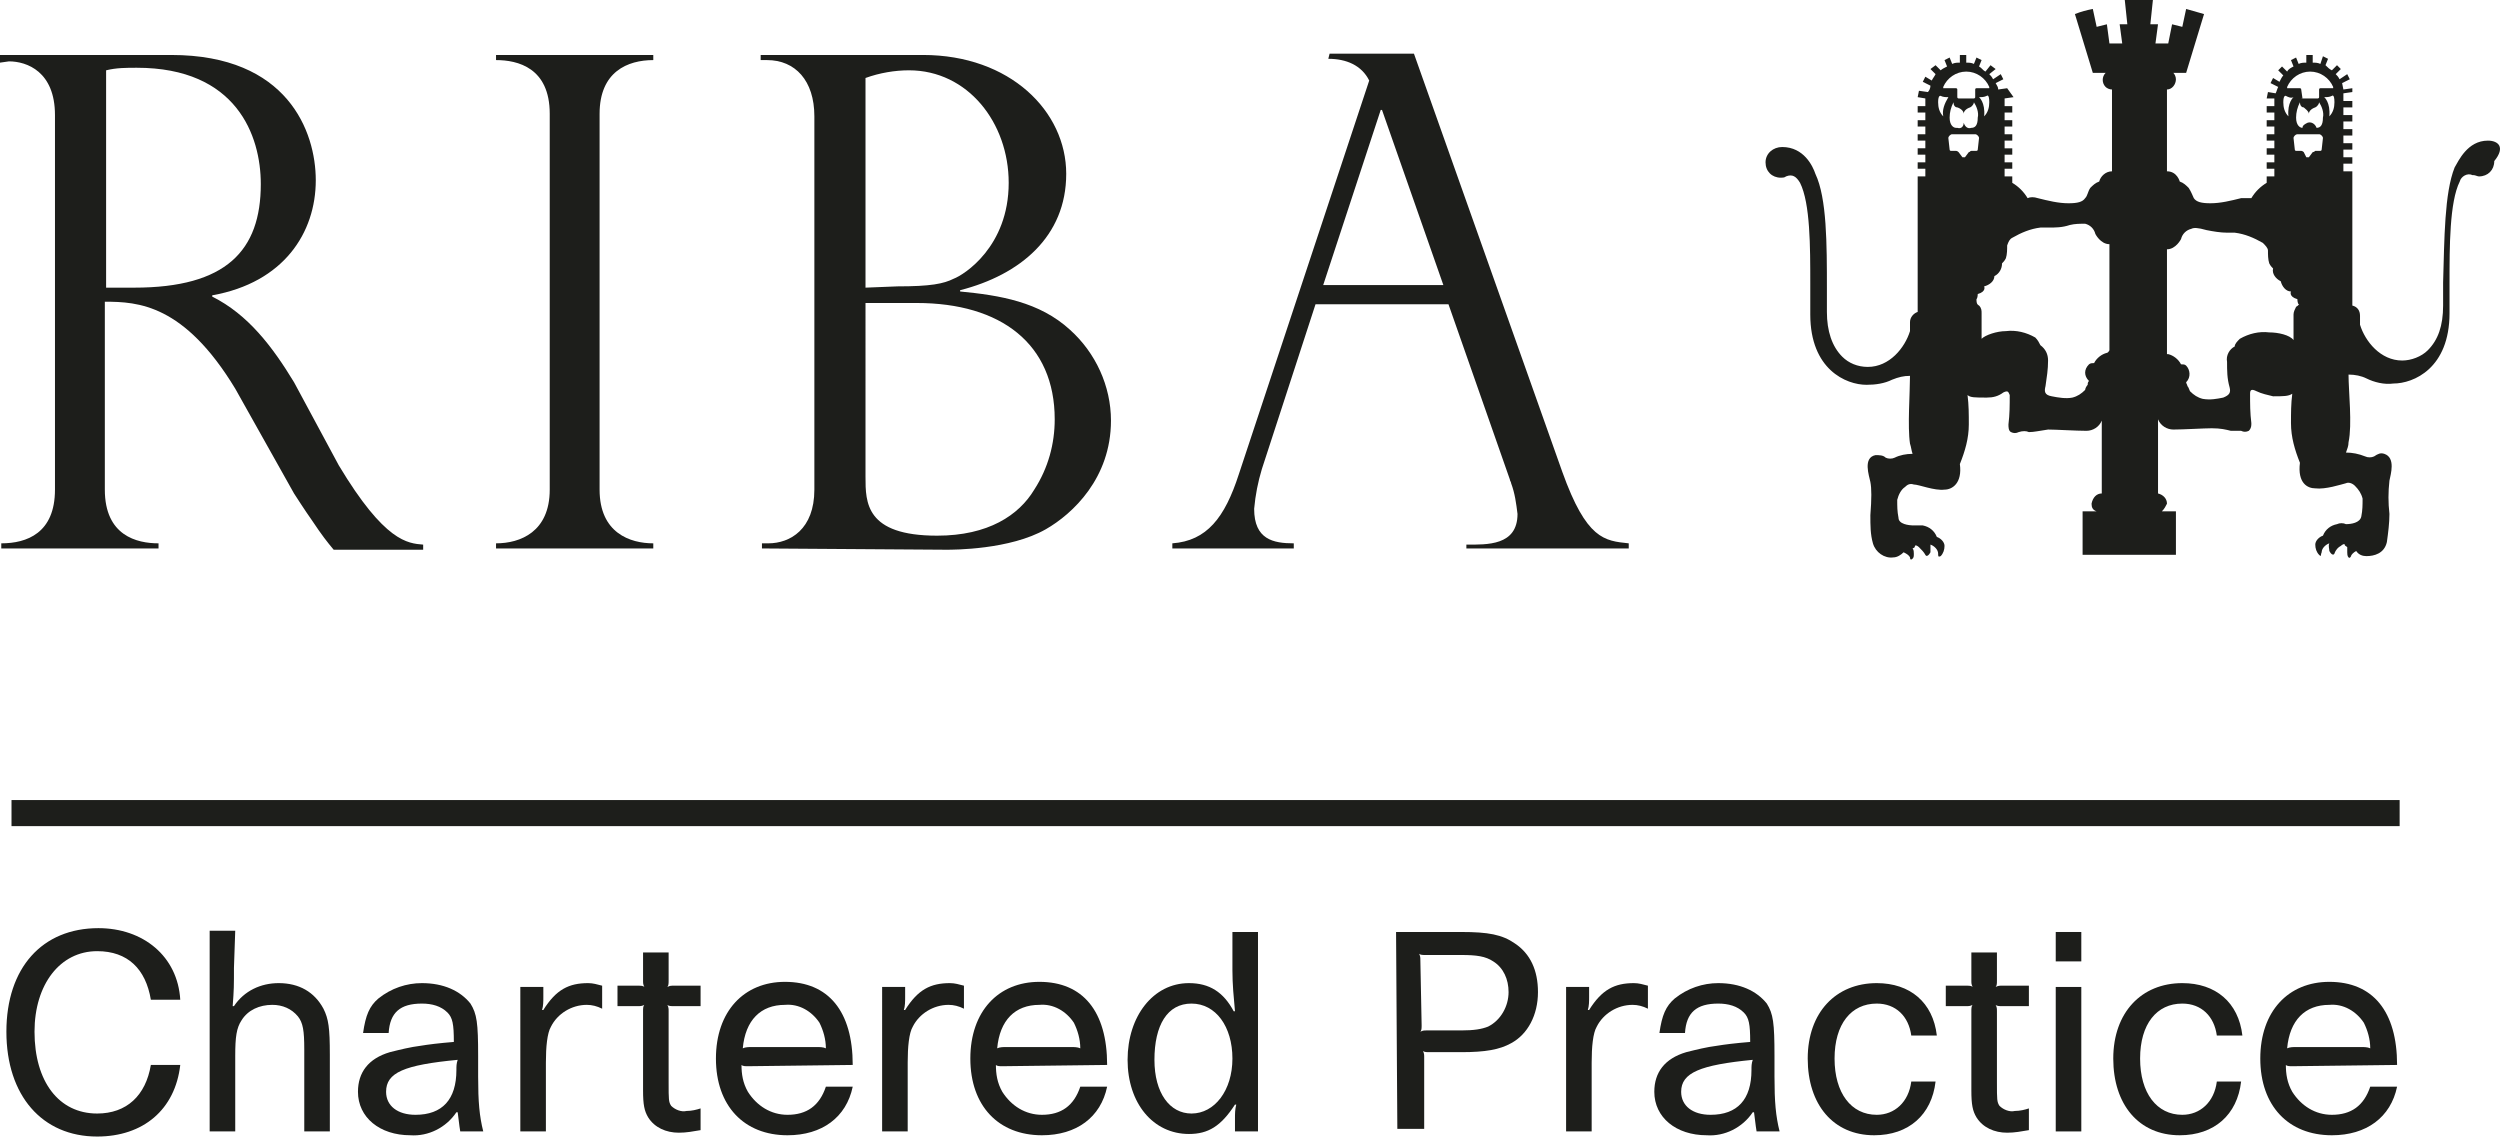
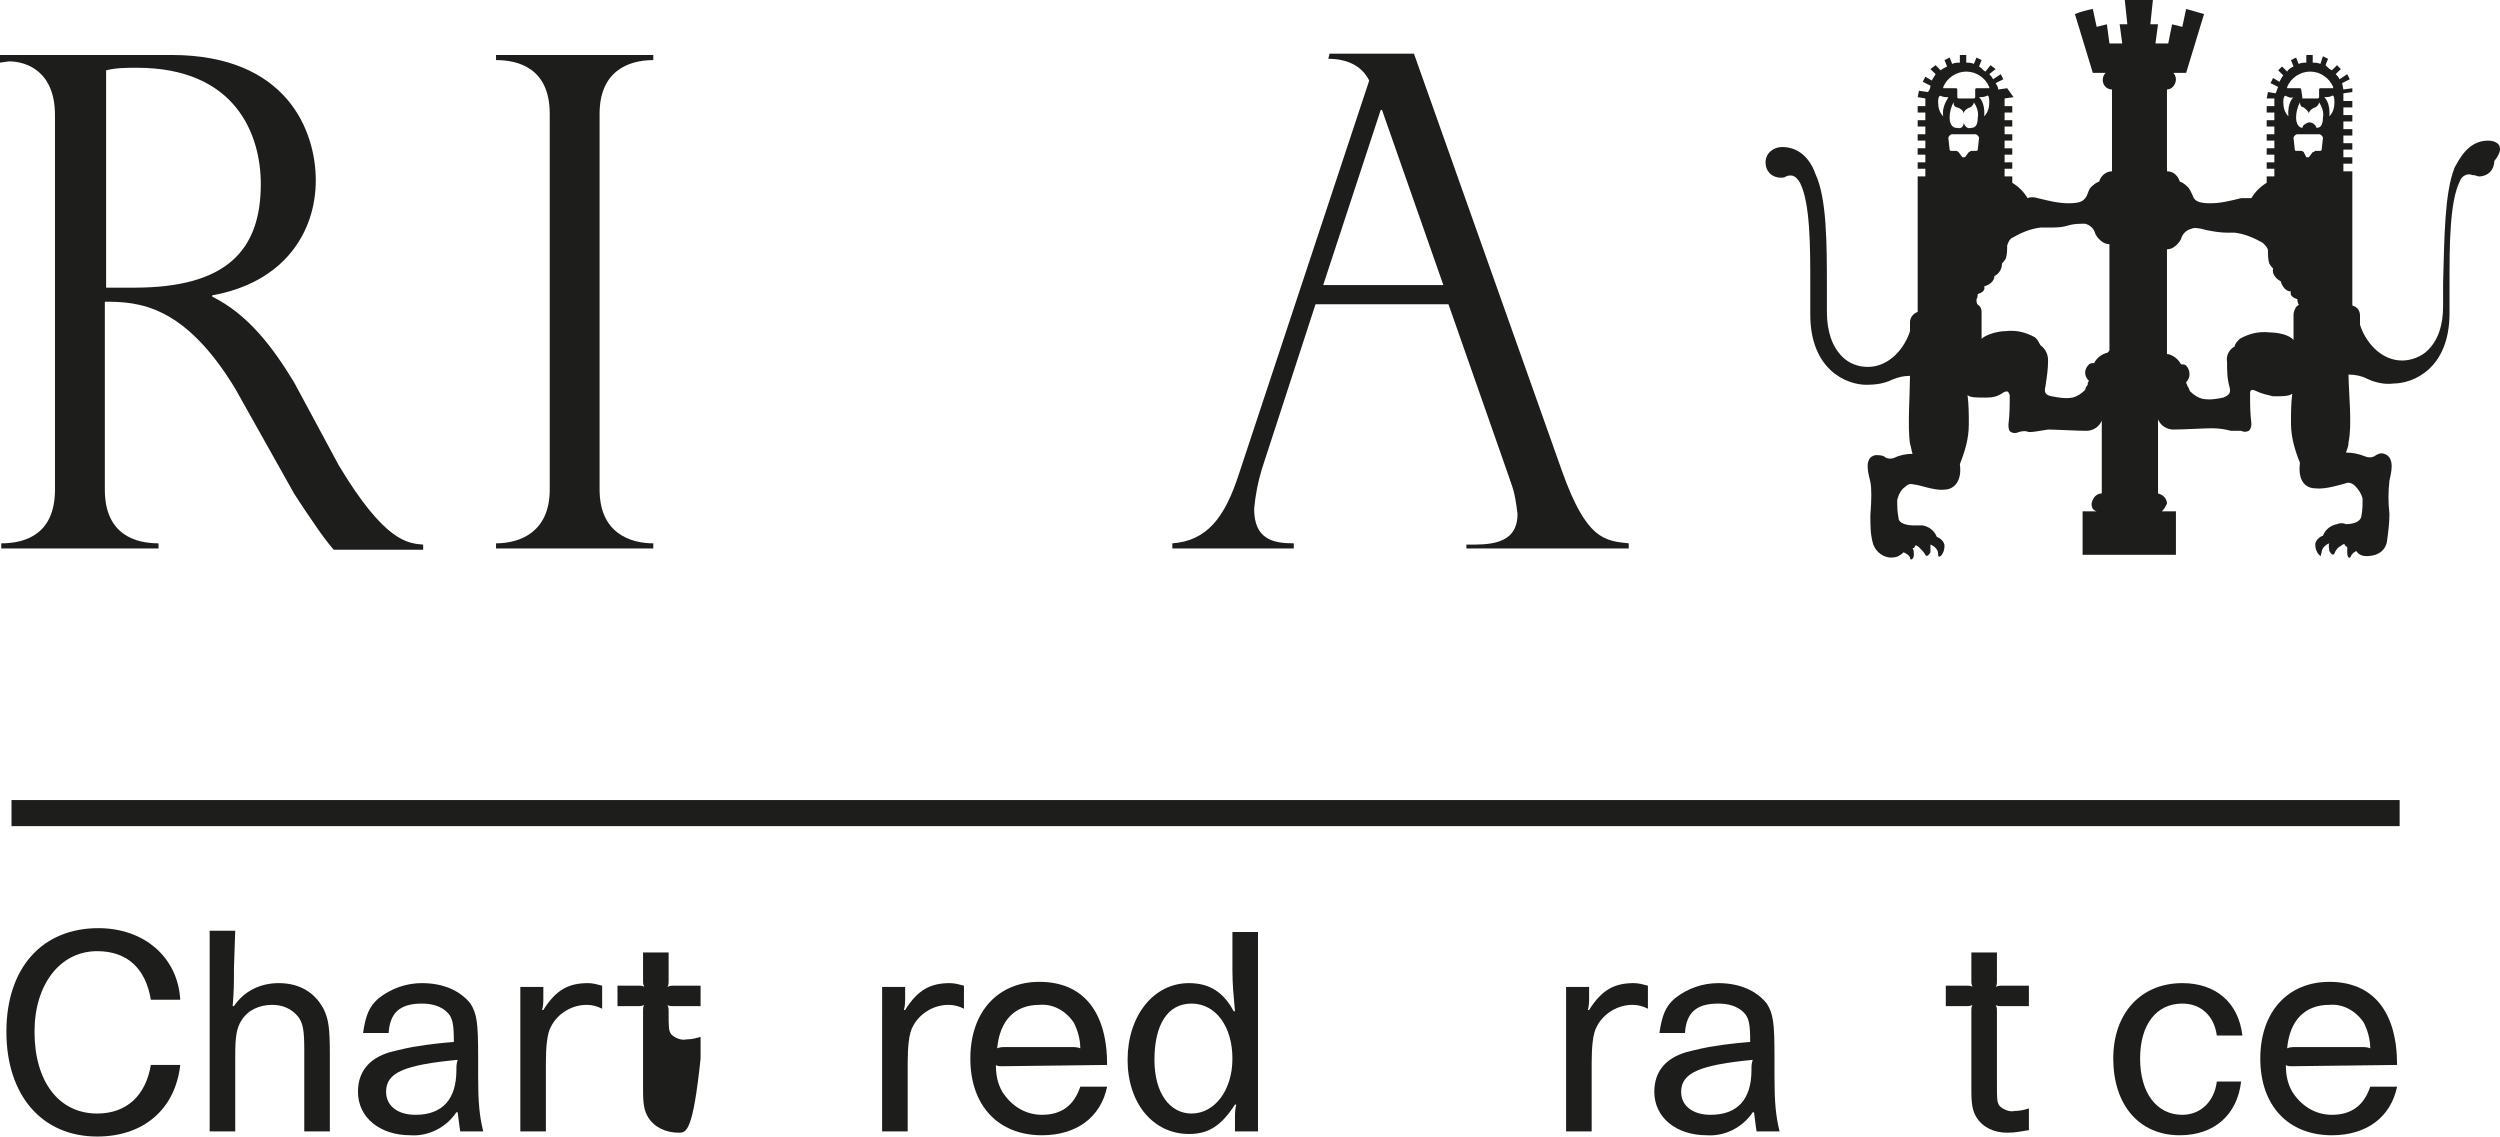
<svg xmlns="http://www.w3.org/2000/svg" version="1.1" id="Layer_1" x="0px" y="0px" viewBox="0 0 195.55 88.9" style="enable-background:new 0 0 195.55 88.9;" xml:space="preserve">
  <style type="text/css">
	.st0{fill:#1D1E1B;}
	.st1{fill:none;stroke:#1D1E1B;stroke-width:2.04;stroke-miterlimit:10;}
</style>
  <g>
    <path class="st0" d="M14.1,83.3c-0.4,3.5-2.9,5.6-6.5,5.6   c-4.3,0-7.1-3.2-7.1-8.2s2.8-8.1,7.2-8.1   c3.5,0,6.2,2.2,6.4,5.6h-2.3C11.4,75.8,10,74.4,7.6,74.4   c-2.9,0-4.9,2.6-4.9,6.3c0,3.9,1.9,6.4,4.9,6.4   c2.3,0,3.8-1.4,4.2-3.8H14.1z" />
    <path class="st0" d="M18.3,75.7c0,1.4,0,1.7-0.1,3h0.1   c0.8-1.2,2.1-1.8,3.5-1.8c1.6,0,2.8,0.7,3.5,2   c0.4,0.8,0.5,1.5,0.5,3.6v6h-2v-6.4c0-1.5-0.1-2.1-0.5-2.6   c-0.5-0.6-1.2-0.9-2-0.9c-1,0-1.9,0.4-2.4,1.2   c-0.4,0.6-0.5,1.3-0.5,2.8v5.9h-2V72.8h2L18.3,75.7L18.3,75.7z" />
    <path class="st0" d="M30.2,85.4c0,1.1,0.9,1.8,2.3,1.8   c2.1,0,3.2-1.2,3.2-3.5c0-0.3,0-0.5,0.1-0.8   C31.6,83.3,30.2,83.9,30.2,85.4L30.2,85.4z M36,88.5   c-0.1-0.6-0.1-0.8-0.2-1.5h-0.1   c-0.8,1.2-2.2,1.9-3.6,1.8c-2.4,0-4.1-1.4-4.1-3.4   c0-1.5,0.8-2.6,2.5-3.1c0.8-0.2,1.6-0.4,2.4-0.5   C33.5,81.7,34.3,81.6,35.5,81.5c0-1.4-0.1-1.9-0.5-2.3   c-0.5-0.5-1.2-0.7-2-0.7c-1.7,0-2.5,0.7-2.6,2.3h-2   c0.2-1.4,0.5-2.1,1.2-2.7c1-0.8,2.2-1.2,3.4-1.2   c1.7,0,3,0.6,3.8,1.6c0.5,0.8,0.6,1.5,0.6,4.1v1.6   c0,2,0.1,3.1,0.4,4.3H36L36,88.5z" />
    <path class="st0" d="M42.5,77.2V78c0,0.3,0,0.7-0.1,1h0.1   c1-1.6,2-2.1,3.5-2.1c0.4,0,0.7,0.1,1.1,0.2v1.8   c-0.4-0.2-0.8-0.3-1.2-0.3c-1.2,0-2.3,0.7-2.8,1.7   c-0.3,0.5-0.4,1.6-0.4,2.8V88.5h-2V77.2H42.5z" />
-     <path class="st0" d="M52.3,76.7c0,0.2,0,0.4-0.1,0.5   c0.2-0.1,0.3-0.1,0.5-0.1h2.1v1.6h-2.1c-0.2,0-0.4,0-0.5-0.1   c0.1,0.2,0.1,0.3,0.1,0.5v5.6c0,1.3,0,1.5,0.2,1.8   c0.3,0.3,0.8,0.5,1.2,0.4c0.4,0,0.8-0.1,1.1-0.2v1.7   C54.2,88.5,53.7,88.6,53.1,88.6c-1,0-1.9-0.4-2.4-1.2   c-0.3-0.5-0.4-1-0.4-2.1v-6.2c0-0.2,0-0.4,0.1-0.5   c-0.2,0.1-0.3,0.1-0.5,0.1h-1.6v-1.6h1.6c0.2,0,0.4,0,0.5,0.1   c-0.1-0.2-0.1-0.3-0.1-0.5v-2.2h2v2.2l0,0L52.3,76.7z" />
-     <path class="st0" d="M63.9,81.9c0.2,0,0.5,0,0.7,0.1c0-0.7-0.2-1.4-0.5-2   C63.5,79.1,62.5,78.5,61.4,78.6C59.5,78.6,58.3,79.8,58.1,82   c0.2-0.1,0.5-0.1,0.7-0.1h5.1H63.9z M58.5,83.4   c-0.2,0-0.4,0-0.5-0.1C58,84,58.1,84.7,58.5,85.4   c0.7,1.1,1.8,1.8,3.1,1.8c1.5,0,2.5-0.7,3-2.2h2.1   c-0.5,2.4-2.4,3.8-5.1,3.8c-3.4,0-5.6-2.3-5.6-6s2.2-6,5.4-6   c3.4,0,5.3,2.3,5.3,6.5l-8.2,0.1l0,0L58.5,83.4z" />
+     <path class="st0" d="M52.3,76.7c0,0.2,0,0.4-0.1,0.5   c0.2-0.1,0.3-0.1,0.5-0.1h2.1v1.6h-2.1c-0.2,0-0.4,0-0.5-0.1   c0.1,0.2,0.1,0.3,0.1,0.5c0,1.3,0,1.5,0.2,1.8   c0.3,0.3,0.8,0.5,1.2,0.4c0.4,0,0.8-0.1,1.1-0.2v1.7   C54.2,88.5,53.7,88.6,53.1,88.6c-1,0-1.9-0.4-2.4-1.2   c-0.3-0.5-0.4-1-0.4-2.1v-6.2c0-0.2,0-0.4,0.1-0.5   c-0.2,0.1-0.3,0.1-0.5,0.1h-1.6v-1.6h1.6c0.2,0,0.4,0,0.5,0.1   c-0.1-0.2-0.1-0.3-0.1-0.5v-2.2h2v2.2l0,0L52.3,76.7z" />
    <path class="st0" d="M70.8,77.2V78c0,0.3,0,0.7-0.1,1h0.1   c1-1.6,2-2.1,3.5-2.1C74.7,76.9,75,77,75.4,77.1v1.8   C75,78.7,74.6,78.6,74.2,78.6c-1.2,0-2.3,0.7-2.8,1.7   C71.1,80.8,71,81.9,71,83.1V88.5h-2V77.2H70.8z" />
    <path class="st0" d="M83.8,81.9c0.2,0,0.5,0,0.7,0.1c0-0.7-0.2-1.4-0.5-2   c-0.6-0.9-1.6-1.5-2.7-1.4C79.4,78.6,78.2,79.8,78,82   c0.2-0.1,0.5-0.1,0.7-0.1h5.1H83.8z M78.4,83.4   c-0.2,0-0.4,0-0.5-0.1c0,0.7,0.1,1.4,0.5,2.1   C79.1,86.5,80.2,87.2,81.5,87.2c1.5,0,2.5-0.7,3-2.2h2.1   c-0.5,2.4-2.4,3.8-5.1,3.8c-3.4,0-5.6-2.3-5.6-6s2.2-6,5.4-6   c3.4,0,5.3,2.3,5.3,6.5l-8.2,0.1l0,0L78.4,83.4z" />
    <path class="st0" d="M90.3,82.9c0,2.6,1.2,4.2,2.9,4.2   c1.8,0,3.2-1.8,3.2-4.3s-1.3-4.3-3.2-4.3   S90.3,80.2,90.3,82.9z M96.6,88.5v-1c0-0.4,0-0.7,0.1-1.1h-0.1   c-1.1,1.7-2.1,2.3-3.6,2.3c-2.8,0-4.8-2.4-4.8-5.8   s2-6,4.8-6c1.6,0,2.7,0.7,3.5,2.2h0.1C96.5,78,96.4,77,96.4,75.9v-3   h2V88.5H96.6z" />
-     <path class="st0" d="M111.2,80.2c0,0.2,0,0.4-0.1,0.5   c0.2-0.1,0.3-0.1,0.5-0.1h2.7c1,0,1.6-0.1,2.1-0.3   c1-0.5,1.6-1.6,1.6-2.7c0-1-0.4-1.9-1.2-2.4   c-0.6-0.4-1.3-0.5-2.5-0.5h-2.8c-0.2,0-0.4,0-0.5-0.1   c0.1,0.2,0.1,0.3,0.1,0.5l0.1,5.1l0,0H111.2z M109.2,72.9h5.1   c2.1,0,3.2,0.2,4.2,0.9c1.2,0.8,1.8,2.1,1.8,3.8   c0,1.8-0.8,3.3-2.1,4c-0.9,0.5-2,0.7-3.9,0.7h-2.5   c-0.2,0-0.4,0-0.5-0.1c0.1,0.2,0.1,0.3,0.1,0.5v5.6h-2.1   L109.2,72.9L109.2,72.9z" />
    <path class="st0" d="M124.3,77.2V78c0,0.3,0,0.7-0.1,1h0.1   c1-1.6,2-2.1,3.5-2.1c0.4,0,0.7,0.1,1.1,0.2v1.8   c-0.4-0.2-0.8-0.3-1.2-0.3c-1.2,0-2.3,0.7-2.8,1.7   c-0.3,0.5-0.4,1.6-0.4,2.8V88.5h-2V77.2h1.8H124.3z" />
    <path class="st0" d="M131.5,85.4c0,1.1,0.9,1.8,2.3,1.8   c2.1,0,3.2-1.2,3.2-3.5c0-0.3,0-0.5,0.1-0.8   C133,83.3,131.5,83.9,131.5,85.4L131.5,85.4z M137.4,88.5   c-0.1-0.6-0.1-0.8-0.2-1.5h-0.1   c-0.8,1.2-2.2,1.9-3.6,1.8c-2.4,0-4.1-1.4-4.1-3.4   c0-1.5,0.8-2.6,2.5-3.1c0.8-0.2,1.6-0.4,2.4-0.5   c0.6-0.1,1.4-0.2,2.6-0.3c0-1.4-0.1-1.9-0.5-2.3   c-0.5-0.5-1.2-0.7-2-0.7c-1.7,0-2.5,0.7-2.6,2.3h-2   c0.2-1.4,0.5-2.1,1.2-2.7c1-0.8,2.2-1.2,3.4-1.2   c1.7,0,3,0.6,3.8,1.6c0.5,0.8,0.6,1.5,0.6,4.1v1.6   c0,2,0.1,3.1,0.4,4.3h-1.8L137.4,88.5z" />
-     <path class="st0" d="M151.4,84.6c-0.3,2.6-2.1,4.2-4.8,4.2   c-3.2,0-5.2-2.4-5.2-6s2.2-5.9,5.4-5.9   c2.6,0,4.4,1.5,4.7,4.1h-2c-0.2-1.5-1.2-2.5-2.7-2.5   c-2,0-3.3,1.6-3.3,4.3s1.3,4.4,3.3,4.4c1.4,0,2.5-1,2.7-2.6   h1.9H151.4z" />
    <path class="st0" d="M156.2,76.7c0,0.2,0,0.4-0.1,0.5   c0.2-0.1,0.3-0.1,0.5-0.1h2.1v1.6h-2.1c-0.2,0-0.4,0-0.5-0.1   c0.1,0.2,0.1,0.3,0.1,0.5v5.6c0,1.3,0,1.5,0.2,1.8   c0.3,0.3,0.8,0.5,1.2,0.4c0.4,0,0.8-0.1,1.1-0.2v1.7   c-0.6,0.1-1.1,0.2-1.7,0.2c-1,0-1.9-0.4-2.4-1.2   c-0.3-0.5-0.4-1-0.4-2.1v-6.2c0-0.2,0-0.4,0.1-0.5   c-0.2,0.1-0.3,0.1-0.5,0.1h-1.6v-1.6h1.6c0.2,0,0.4,0,0.5,0.1   c-0.1-0.2-0.1-0.3-0.1-0.5v-2.2h2v2.2l0,0L156.2,76.7z" />
-     <path class="st0" d="M162.8,77.2V88.5h-2V77.2H162.8z M160.8,72.9h2v2.3h-2V72.9z   " />
    <path class="st0" d="M175.3,84.6c-0.3,2.6-2.1,4.2-4.8,4.2   c-3.2,0-5.2-2.4-5.2-6s2.2-5.9,5.4-5.9   c2.6,0,4.4,1.5,4.7,4.1h-2c-0.2-1.5-1.2-2.5-2.7-2.5   c-2,0-3.3,1.6-3.3,4.3s1.3,4.4,3.3,4.4c1.4,0,2.5-1,2.7-2.6   h1.9H175.3z" />
    <path class="st0" d="M184.7,81.9c0.2,0,0.5,0,0.7,0.1c0-0.7-0.2-1.4-0.5-2   c-0.6-0.9-1.6-1.5-2.7-1.4c-1.9,0-3.1,1.2-3.3,3.4   c0.2-0.1,0.5-0.1,0.7-0.1H184.7z M179.3,83.4   c-0.2,0-0.4,0-0.5-0.1c0,0.7,0.1,1.4,0.5,2.1   c0.7,1.1,1.8,1.8,3.1,1.8c1.5,0,2.5-0.7,3-2.2h2.1   c-0.5,2.4-2.4,3.8-5.1,3.8c-3.4,0-5.6-2.3-5.6-6s2.2-6,5.4-6   c3.4,0,5.3,2.3,5.3,6.5l-8.2,0.1   C179.3,83.4,179.3,83.4,179.3,83.4z" />
    <line class="st1" x1="0.9" y1="63.6" x2="187.7" y2="63.6" />
    <path class="st0" d="M0.7,4.8c1.4,0,3.6,0.8,3.6,4.2v29.3   C4.3,41.7,2.1,42.5,0.1,42.5v0.4h12.3V42.5   c-1.7,0-4.2-0.6-4.2-4.2V23.6c2.6,0,6.2,0.2,10.2,6.8   l4.6,8.2c0,0,0.9,1.4,1.4,2.1c0.8,1.2,1.2,1.7,1.7,2.3h7   v-0.4c-1.2-0.1-3-0.2-6.6-6.2l-3.5-6.5   c-1.7-2.8-3.6-5.3-6.4-6.7v-0.1c5.6-1,8.1-4.9,8.1-9   c0-3.8-2.2-9.8-11.3-9.8H0v0.6l0.7-0.1L0.7,4.8z    M8.3,22.5V5.5c0.8-0.2,1.6-0.2,2.4-0.2   c7.8,0,9.7,5.3,9.7,9.1c0,5.2-2.7,8.1-9.9,8.1H8.3z" />
    <path class="st0" d="M51.1,4.7c-2,0-4.2,0.9-4.2,4.2v29.4   c0,3.4,2.4,4.2,4.2,4.2v0.4H38.8V42.5C40.7,42.5,43,41.6,43,38.3   V8.9c0-3.6-2.5-4.2-4.2-4.2V4.3h12.3V4.7z" />
-     <path class="st0" d="M71.7,23.7c6.6,0,10.8,3.2,10.8,9.1   c0,1.9-0.5,3.8-1.6,5.5c-1.2,2-3.6,3.6-7.6,3.6   c-5.6,0-5.6-2.6-5.6-4.6V23.7h4H71.7z M74,43   c0.6,0,5,0,7.8-1.6c2.1-1.2,5.1-4,5.1-8.5   c0-2.7-1.2-5.3-3.2-7.1c-2.4-2.2-5.5-2.7-8.6-3v-0.1   c4.7-1.2,8.3-4.2,8.3-9.1S79,4.3,72.2,4.3H59.5v0.4h0.5   c2.2,0,3.7,1.6,3.7,4.4v29.2c0,3.1-1.9,4.2-3.6,4.2h-0.5   v0.4l14.4,0.1L74,43z M67.7,22.5V6.1   c1.1-0.4,2.3-0.6,3.4-0.6c4.6,0,7.8,4.1,7.8,8.8   c0,5-3.5,7.2-4.3,7.5c-0.8,0.4-1.8,0.6-4.4,0.6L67.7,22.5   L67.7,22.5z" />
    <path class="st0" d="M103.5,22.3l4.5-13.7h0.1l4.8,13.7h-9.4H103.5z    M103.9,4.6c1.4,0,2.6,0.5,3.2,1.7L96.9,37.1   C95.8,40.5,94.4,42.3,91.7,42.5v0.4h9.5V42.5c-1.6,0-3.1-0.3-3.1-2.7   c0.1-1.1,0.3-2.1,0.6-3.1l4.2-12.9h10.4L118.1,37.5   c0,0.1,0.1,0.2,0.1,0.3c0.3,0.8,0.4,1.6,0.5,2.4   c0,2.5-2.4,2.4-4,2.4v0.3h12.7V42.5c-1.9-0.2-3.3-0.3-5.2-5.6   L110.6,4.2h-6.6l-0.1,0.4l0,0L103.9,4.6z" />
    <path class="st0" d="M180.6,8.9c0-0.2,0.2-0.4,0.5-0.5   c0.2-0.1,0.3-0.3,0.3-0.4c0.2,0.3,0.4,0.8,0.3,1.2   c0,0.6-0.2,0.8-0.5,0.8c-0.1-0.3-0.4-0.5-0.7-0.4   c-0.2,0.1-0.4,0.2-0.4,0.4c-0.2,0-0.5-0.2-0.5-0.8   c0-0.4,0.1-0.8,0.3-1.2c0,0.2,0.1,0.4,0.3,0.4   c0.1,0.1,0.4,0.3,0.4,0.5 M152,9.1   C151.7,8.8,151.6,8.4,151.6,8c0-0.6,0.2-0.5,0.2-0.5   c0.2,0.1,0.4,0.1,0.6,0.1c-0.3,0.5-0.5,1-0.4,1.5H152z    M154.8,7.6c0.2,0,0.4,0,0.6-0.1c0,0,0.2-0.2,0.2,0.5   c0,0.4-0.1,0.8-0.4,1.1c0.1-1.1-0.4-1.5-0.4-1.5H154.8z    M179,9.1C178.7,8.8,178.6,8.4,178.6,8c0-0.6,0.2-0.5,0.2-0.5   c0.2,0.1,0.4,0.2,0.6,0.1c0,0-0.5,0.4-0.4,1.5H179z    M181.8,7.6c0.2,0,0.4,0,0.6-0.1c0,0,0.2-0.2,0.2,0.5   c0,0.4-0.1,0.8-0.4,1.1c0.1-1.1-0.4-1.5-0.4-1.5H181.8z    M180.1,7.7C180,7.7,180,7.6,180.1,7.7l-0.1-0.7   c0,0,0-0.1-0.1-0.1h-1V6.8c0.3-0.7,1-1.2,1.8-1.2   s1.5,0.5,1.8,1.2v0.1h-1c0,0-0.1,0-0.1,0.1v0.6c0,0,0,0.1-0.1,0.1   h-1.2L180.1,7.7z M181.4,10.5c0.067,0,0.133,0.033,0.2,0.1l0,0   c0.067,0.067,0.1,0.133,0.1,0.2l-0.1,0.9   c0,0.1-0.1,0.1-0.1,0.1h-0.4c0,0-0.1,0.1-0.2,0.1   l-0.3,0.4h-0.2l-0.2-0.4c0,0-0.1-0.1-0.2-0.1h-0.4   c-0.1,0-0.1-0.1-0.1-0.1l-0.1-0.9c0-0.067,0.033-0.133,0.1-0.2   l0,0c0,0,0.1-0.1,0.2-0.1H181.4z M153.6,8.9c0-0.2,0.2-0.4,0.5-0.5   c0.2-0.1,0.3-0.3,0.3-0.4c0.2,0.3,0.4,0.8,0.3,1.2   c0,0.6-0.2,0.8-0.5,0.8c-0.3,0.1-0.5-0.1-0.6-0.4l0,0   c0,0.3-0.2,0.5-0.5,0.4h-0.1c-0.2,0-0.5-0.2-0.5-0.8   c0-0.4,0.1-0.8,0.3-1.2c0,0.2,0.1,0.4,0.3,0.4   C153.4,8.5,153.6,8.7,153.6,8.9 M153.7,7.7h-0.5   c0,0-0.1,0-0.1-0.1V7c0,0,0-0.1-0.1-0.1h-1V6.8   c0.3-0.7,1-1.2,1.8-1.2s1.5,0.5,1.8,1.2v0.1h-1   c0,0-0.1,0-0.1,0.1v0.6c0,0,0,0.1-0.1,0.1h-0.7H153.7z    M154.5,10.5c0.067,0,0.133,0.033,0.2,0.1l0,0   c0.067,0.067,0.1,0.133,0.1,0.2l-0.1,0.9   c0,0.1-0.1,0.1-0.1,0.1h-0.4c-0.1,0-0.1,0.1-0.2,0.1   l-0.3,0.4h-0.2l-0.3-0.4c0,0-0.1-0.1-0.2-0.1h-0.4   c-0.1,0-0.1-0.1-0.1-0.1l-0.1-0.9c0-0.067,0.033-0.133,0.1-0.2   l0,0c0.067-0.067,0.133-0.1,0.2-0.1H154.5z M179.6,24   c-0.1,0.2-0.2,0.4-0.2,0.6v2c-0.3-0.4-1.2-0.6-1.9-0.6   c-0.8-0.1-1.6,0.1-2.3,0.5c-0.2,0.2-0.4,0.4-0.4,0.6   c-0.4,0.2-0.7,0.7-0.6,1.2c0,0.7,0,1.3,0.2,2   c0.1,0.4,0,0.6-0.5,0.8c-0.5,0.1-1,0.2-1.6,0.1   c-0.4-0.1-0.7-0.3-1-0.6c-0.1-0.2-0.1-0.3-0.2-0.4   c0-0.1-0.1-0.2-0.1-0.3c0.4-0.4,0.3-1,0-1.3l0,0   c-0.1-0.1-0.2-0.1-0.4-0.1c-0.2-0.4-0.6-0.7-1-0.8h-0.1   v-8.2l0,0c0.7,0,1.1-0.8,1.1-0.8   c0.1-0.4,0.4-0.7,0.8-0.8c0.2-0.1,0.5-0.1,1.2,0.1   c0.5,0.1,1.1,0.2,1.6,0.2h0.6c0.8,0.1,1.5,0.4,2.2,0.8   c0.2,0.2,0.4,0.4,0.4,0.6c0,0.3,0,0.7,0.1,1   c0.1,0.2,0.2,0.3,0.3,0.4c-0.1,0.4,0.2,0.8,0.6,1   c0.1,0.4,0.4,0.8,0.8,0.8c0,0-0.2,0.4,0.5,0.6   c0,0,0,0.3,0.1,0.4c0.1-0.1,0,0.1-0.2,0.2L179.6,24z    M164.8,27.6c-0.4,0.1-0.8,0.4-1,0.8c-0.1,0-0.3,0-0.4,0.1   c-0.4,0.4-0.4,0.9,0,1.3l0,0c-0.1,0.1-0.1,0.2-0.1,0.3   c-0.1,0.1-0.2,0.3-0.2,0.4c-0.3,0.3-0.6,0.5-1,0.6   c-0.5,0.1-1.1,0-1.6-0.1c-0.6-0.1-0.6-0.4-0.5-0.8   c0.1-0.7,0.2-1.3,0.2-2c0-0.5-0.2-0.9-0.6-1.2   c-0.1-0.2-0.2-0.4-0.4-0.6c-0.7-0.4-1.5-0.6-2.3-0.5   c-0.7,0-1.6,0.3-1.9,0.6v-2c0-0.2,0-0.4-0.2-0.6   c-0.2-0.1-0.2-0.3-0.2-0.5c0.1-0.1,0.1-0.4,0.1-0.4   c0.7-0.2,0.5-0.6,0.5-0.6c0.4-0.1,0.8-0.4,0.8-0.8   c0.4-0.2,0.6-0.6,0.6-1c0.1-0.1,0.2-0.2,0.3-0.4   c0.1-0.3,0.1-0.7,0.1-1c0.1-0.3,0.2-0.5,0.4-0.6   c0.7-0.4,1.4-0.7,2.2-0.8h0.6c0.6,0,1.1,0,1.7-0.2   c0.4-0.1,0.8-0.1,1.2-0.1c0.4,0.1,0.7,0.4,0.8,0.8   c0,0,0.4,0.8,1.1,0.8l0,0v8.3c-0.1,0.2-0.2,0.2-0.2,0.2l0,0   L164.8,27.6z M194.6,11c-1.6,0-2.3,1.6-2.6,2.1   c-0.8,2-0.8,5.6-0.9,9v1.8c0,1.6-0.4,2.7-1.2,3.5   c-0.5,0.5-1.3,0.8-2,0.8c-1.7,0-2.9-1.5-3.3-2.8v-0.7   c0-0.4-0.2-0.7-0.6-0.8v-10.5h-0.7v-0.6h0.7v-0.5h-0.7v-0.6   h0.7v-0.5h-0.7v-0.6h0.7v-0.5h-0.7V9.5h0.7V9h-0.7V8.4h0.7v-0.5h-0.7   V7.3l0.7-0.1V6.9l-0.7,0.1l-0.1-0.5l0.6-0.3l-0.2-0.4   l-0.6,0.4c-0.1-0.2-0.2-0.3-0.3-0.4l0.4-0.4l-0.3-0.3   l-0.4,0.4c-0.2-0.1-0.3-0.2-0.5-0.4l0.2-0.5l-0.4-0.2   l-0.2,0.6c-0.2-0.1-0.4-0.1-0.6-0.1V4.3h-0.5v0.6   c-0.2,0-0.4,0-0.6,0.1l-0.2-0.5l-0.4,0.2l0.2,0.5   c-0.2,0.1-0.4,0.2-0.5,0.4l-0.4-0.4l-0.3,0.3l0.4,0.4   c-0.1,0.1-0.2,0.3-0.3,0.5l-0.5-0.3l-0.2,0.4l0.6,0.3   c-0.1,0.2-0.1,0.3-0.2,0.5l-0.6-0.1l-0.1,0.5h0.6v0.6h-0.6v0.5   h0.6v0.6h-0.6v0.5h0.6v0.6h-0.6v0.5h0.6v0.6h-0.6v0.5h0.6v0.6   h-0.6v0.5h0.6v0.6h-0.6v0.5c-0.5,0.3-0.9,0.7-1.2,1.2h-0.8   c-0.8,0.2-1.6,0.4-2.4,0.4c-0.7,0-1.1-0.1-1.3-0.4   c-0.1-0.2-0.2-0.5-0.4-0.8c-0.2-0.2-0.4-0.4-0.7-0.5   c0,0-0.2-0.8-1-0.8l0,0V7c0.4,0,0.7-0.4,0.7-0.8   c0-0.2-0.1-0.4-0.2-0.5h1l1.4-4.6l-1.4-0.4l-0.3,1.4   c0,0-0.4-0.1-0.8-0.2l-0.3,1.5h-1l0.2-1.5h-0.6L168.4,0h-2.2   l0.2,1.9h-0.6l0.2,1.5h-1l-0.2-1.5C164.4,2,164,2.1,164,2.1   l-0.3-1.4c-0.5,0.1-0.9,0.2-1.4,0.4l1.4,4.6h1   C164.4,6,164.4,6.5,164.7,6.8C164.8,6.9,165,7,165.2,7v6.4l0,0   c-0.5,0-0.9,0.4-1,0.8c-0.3,0.1-0.5,0.3-0.7,0.5   c-0.2,0.3-0.2,0.6-0.4,0.8c-0.2,0.3-0.6,0.4-1.3,0.4   c-0.8,0-1.6-0.2-2.4-0.4c-0.3-0.1-0.6-0.1-0.8,0   c-0.3-0.5-0.7-0.9-1.2-1.2v-0.5h-0.6v-0.6h0.6v-0.5h-0.6v-0.6   h0.6v-0.5h-0.6v-0.6h0.6v-0.5h-0.6V9.9h0.6v-0.5h-0.6V8.8h0.6v-0.5   h-0.6V7.7l0.7-0.1l-0.5-0.7l-0.7,0.1c0-0.2-0.1-0.3-0.2-0.5   l0.6-0.3l-0.2-0.4l-0.6,0.4c-0.1-0.2-0.2-0.3-0.3-0.4   l0.5-0.4l-0.4-0.3l-0.4,0.5c-0.2-0.1-0.3-0.3-0.5-0.4l0.2-0.5   l-0.4-0.2l-0.2,0.5c-0.2-0.1-0.4-0.1-0.6-0.1V4.3h-0.5v0.6   c-0.2,0-0.4,0-0.6,0.1l-0.2-0.5l-0.4,0.2l0.2,0.5   c-0.2,0.1-0.4,0.2-0.5,0.3l-0.4-0.4l-0.4,0.3l0.4,0.4   c-0.1,0.2-0.2,0.3-0.3,0.5l-0.5-0.3l-0.2,0.4l0.6,0.3   c0,0.2-0.1,0.4-0.2,0.5l-0.7-0.1l-0.1,0.5l0.6,0.1v0.6h-0.6   v0.5h0.6v0.6h-0.6v0.5h0.6v0.6h-0.6v0.5h0.6v0.6h-0.6v0.5h0.6   v0.6h-0.6v0.5h0.6v0.6h-0.6v10.6   c-0.3,0.1-0.6,0.4-0.6,0.8v0.7   c-0.4,1.3-1.6,2.8-3.3,2.8c-0.8,0-1.5-0.3-2-0.8   c-0.8-0.8-1.2-2-1.2-3.5v-1.8c0-3.5,0-7.1-0.9-9   c-0.2-0.6-0.9-2.1-2.6-2.1c-0.7,0-1.3,0.5-1.3,1.2l0,0   c0,0.7,0.5,1.2,1.2,1.2c0.1,0,0.3,0,0.4-0.1l0,0   c0.5-0.2,0.8,0,1.1,0.5c0.8,1.6,0.8,5,0.8,7.9v2.4   c0,4.3,2.8,5.5,4.4,5.5c0.7,0,1.4-0.1,2-0.4   c0.5-0.2,0.9-0.3,1.4-0.3c0,1.3-0.2,4,0,5.3   c0.1,0.3,0.1,0.5,0.2,0.8c-0.5,0-1,0.1-1.4,0.3   c-0.2,0.1-0.5,0.1-0.7,0c-0.2-0.2-0.5-0.2-0.8-0.2   c-1,0.2-0.5,1.6-0.4,2.1s0.1,1.3,0,2.6c0,0.8,0,1.5,0.2,2.2   c0.2,0.7,0.9,1.2,1.6,1.1c0.3,0,0.6-0.2,0.8-0.4   c0.2,0.1,0.4,0.2,0.5,0.4c0,0.2,0.1,0.2,0.2,0.1   c0.1-0.1,0.1-0.2,0.1-0.4c0-0.1,0-0.3-0.1-0.4   c0.2-0.1,0.1,0,0.2-0.2c0-0.1,0.2,0,0.3,0.1   c0.2,0.2,0.4,0.4,0.5,0.6s0.3,0,0.4-0.2v-0.6   c0.3,0.1,0.6,0.4,0.6,0.7c0,0.2,0,0.3,0.2,0.2   c0.2-0.2,0.3-0.5,0.3-0.8c0-0.3-0.3-0.6-0.6-0.7l0,0   c-0.2-0.5-0.6-0.8-1.1-0.9h-0.7c-0.4,0-1.2-0.1-1.2-0.6   c-0.1-0.5-0.1-0.9-0.1-1.4c0.1-0.4,0.3-0.8,0.6-1   c0.2-0.2,0.4-0.3,0.7-0.2c0.4,0,1.6,0.5,2.4,0.4   c0.6,0,1.4-0.5,1.2-2c0.4-1,0.7-2,0.7-3.1c0-0.8,0-1.5-0.1-2.3   c0.2,0.2,0.6,0.2,1.5,0.2c0.5,0,0.9-0.1,1.3-0.4   c0.4-0.2,0.4,0,0.5,0.2c0,0.8,0,1.5-0.1,2.3   c0,0.2,0,0.5,0.2,0.6s0.4,0.1,0.6,0c0.3-0.1,0.6-0.1,0.8,0   c0.4,0,0.8-0.1,1.5-0.2c0.6,0,2.2,0.1,3,0.1   c0.5,0,1-0.3,1.2-0.8v5.7c-0.4,0-0.7,0.3-0.8,0.8   c0,0.3,0.1,0.5,0.4,0.6h-1.1v3.4h7.3v-3.4h-1.1   c0.2-0.2,0.3-0.4,0.4-0.6c0-0.4-0.3-0.7-0.7-0.8v-5.8   c0.2,0.5,0.7,0.8,1.2,0.8c0.8,0,2.4-0.1,3-0.1   c0.7,0,1.1,0.1,1.5,0.2h0.8c0.2,0.1,0.4,0.1,0.6,0   c0.2-0.2,0.2-0.4,0.2-0.6c-0.1-0.8-0.1-1.5-0.1-2.3   c0-0.3,0.1-0.4,0.5-0.2s0.9,0.3,1.3,0.4c0.8,0,1.2,0,1.5-0.2   c-0.1,0.8-0.1,1.5-0.1,2.3c0,1.1,0.3,2.1,0.7,3.1   c-0.2,1.6,0.6,2,1.2,2c0.8,0.1,2-0.3,2.4-0.4   c0.2-0.1,0.5,0,0.7,0.2c0.3,0.3,0.5,0.6,0.6,1   c0,0.5,0,0.9-0.1,1.4s-0.8,0.6-1.2,0.6c-0.2-0.1-0.5-0.1-0.7,0   c-0.5,0.1-0.9,0.4-1.1,0.9l0,0c-0.3,0.1-0.6,0.4-0.6,0.7   c0,0.3,0.1,0.6,0.3,0.8c0.2,0.2,0.1,0,0.2-0.2   c0-0.3,0.3-0.6,0.6-0.7c-0.1,0.2,0,0.4,0,0.6   c0.1,0.2,0.3,0.4,0.4,0.2c0.1-0.3,0.3-0.5,0.5-0.6   c0.1-0.1,0.3-0.2,0.3-0.1c0,0.1,0.1,0.1,0.2,0.2v0.4   c0,0.1,0,0.3,0.1,0.4c0.067,0.067,0.133,0.033,0.2-0.1   c0-0.1,0.2-0.3,0.4-0.4c0.2,0.3,0.5,0.4,0.8,0.4   c0.6,0,1.4-0.2,1.6-1.1c0.1-0.7,0.2-1.5,0.2-2.2   c-0.1-0.9-0.1-1.7,0-2.6c0.1-0.5,0.5-1.8-0.4-2.1   c-0.3-0.1-0.5,0-0.8,0.2c-0.2,0.1-0.5,0.1-0.7,0   c-0.5-0.2-1-0.3-1.5-0.3c0.1-0.3,0.2-0.5,0.2-0.8   c0.3-1.4,0-4,0-5.3c0.5,0,1,0.1,1.4,0.3   c0.6,0.3,1.4,0.5,2.1,0.4c1.6,0,4.4-1.2,4.4-5.5v-2.4   c0-2.8,0-6.3,0.8-7.9c0.1-0.4,0.6-0.7,1-0.5h0.1   c0.1,0,0.3,0.1,0.4,0.1c0.7,0,1.2-0.5,1.2-1.2   c0.9-1.1,0.3-1.6-0.5-1.6l0,0L194.6,11z" />
  </g>
</svg>